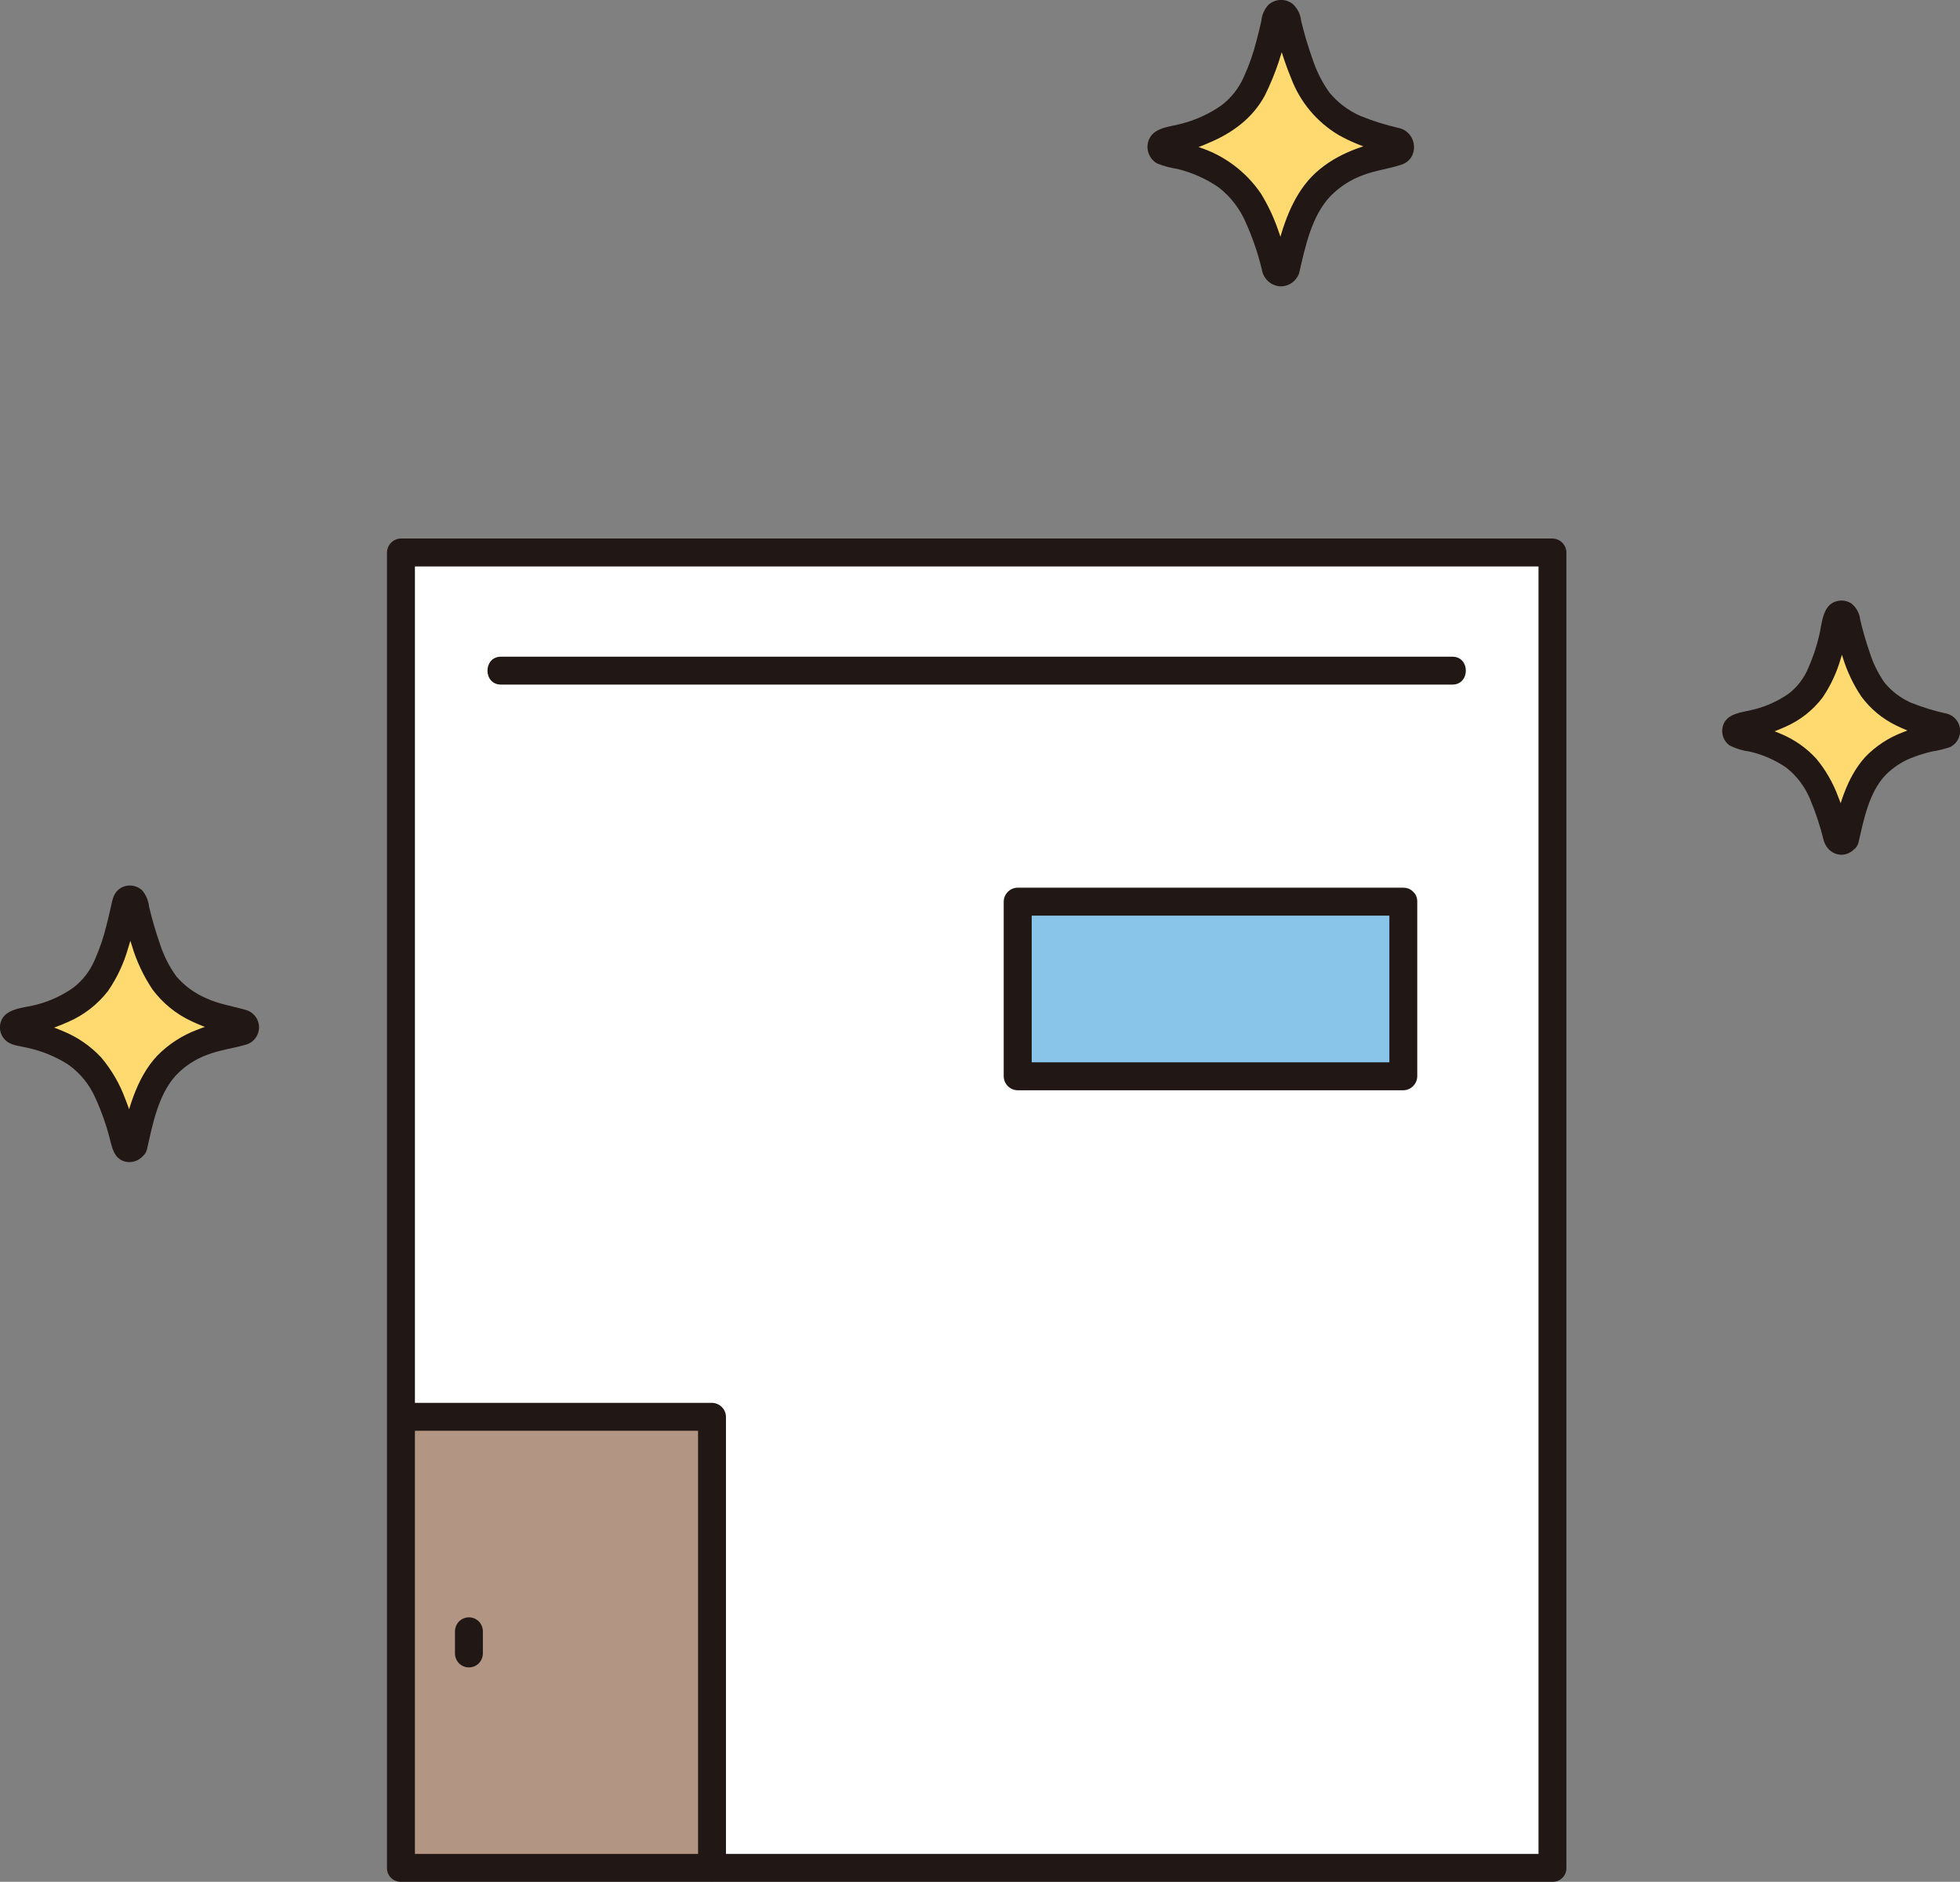
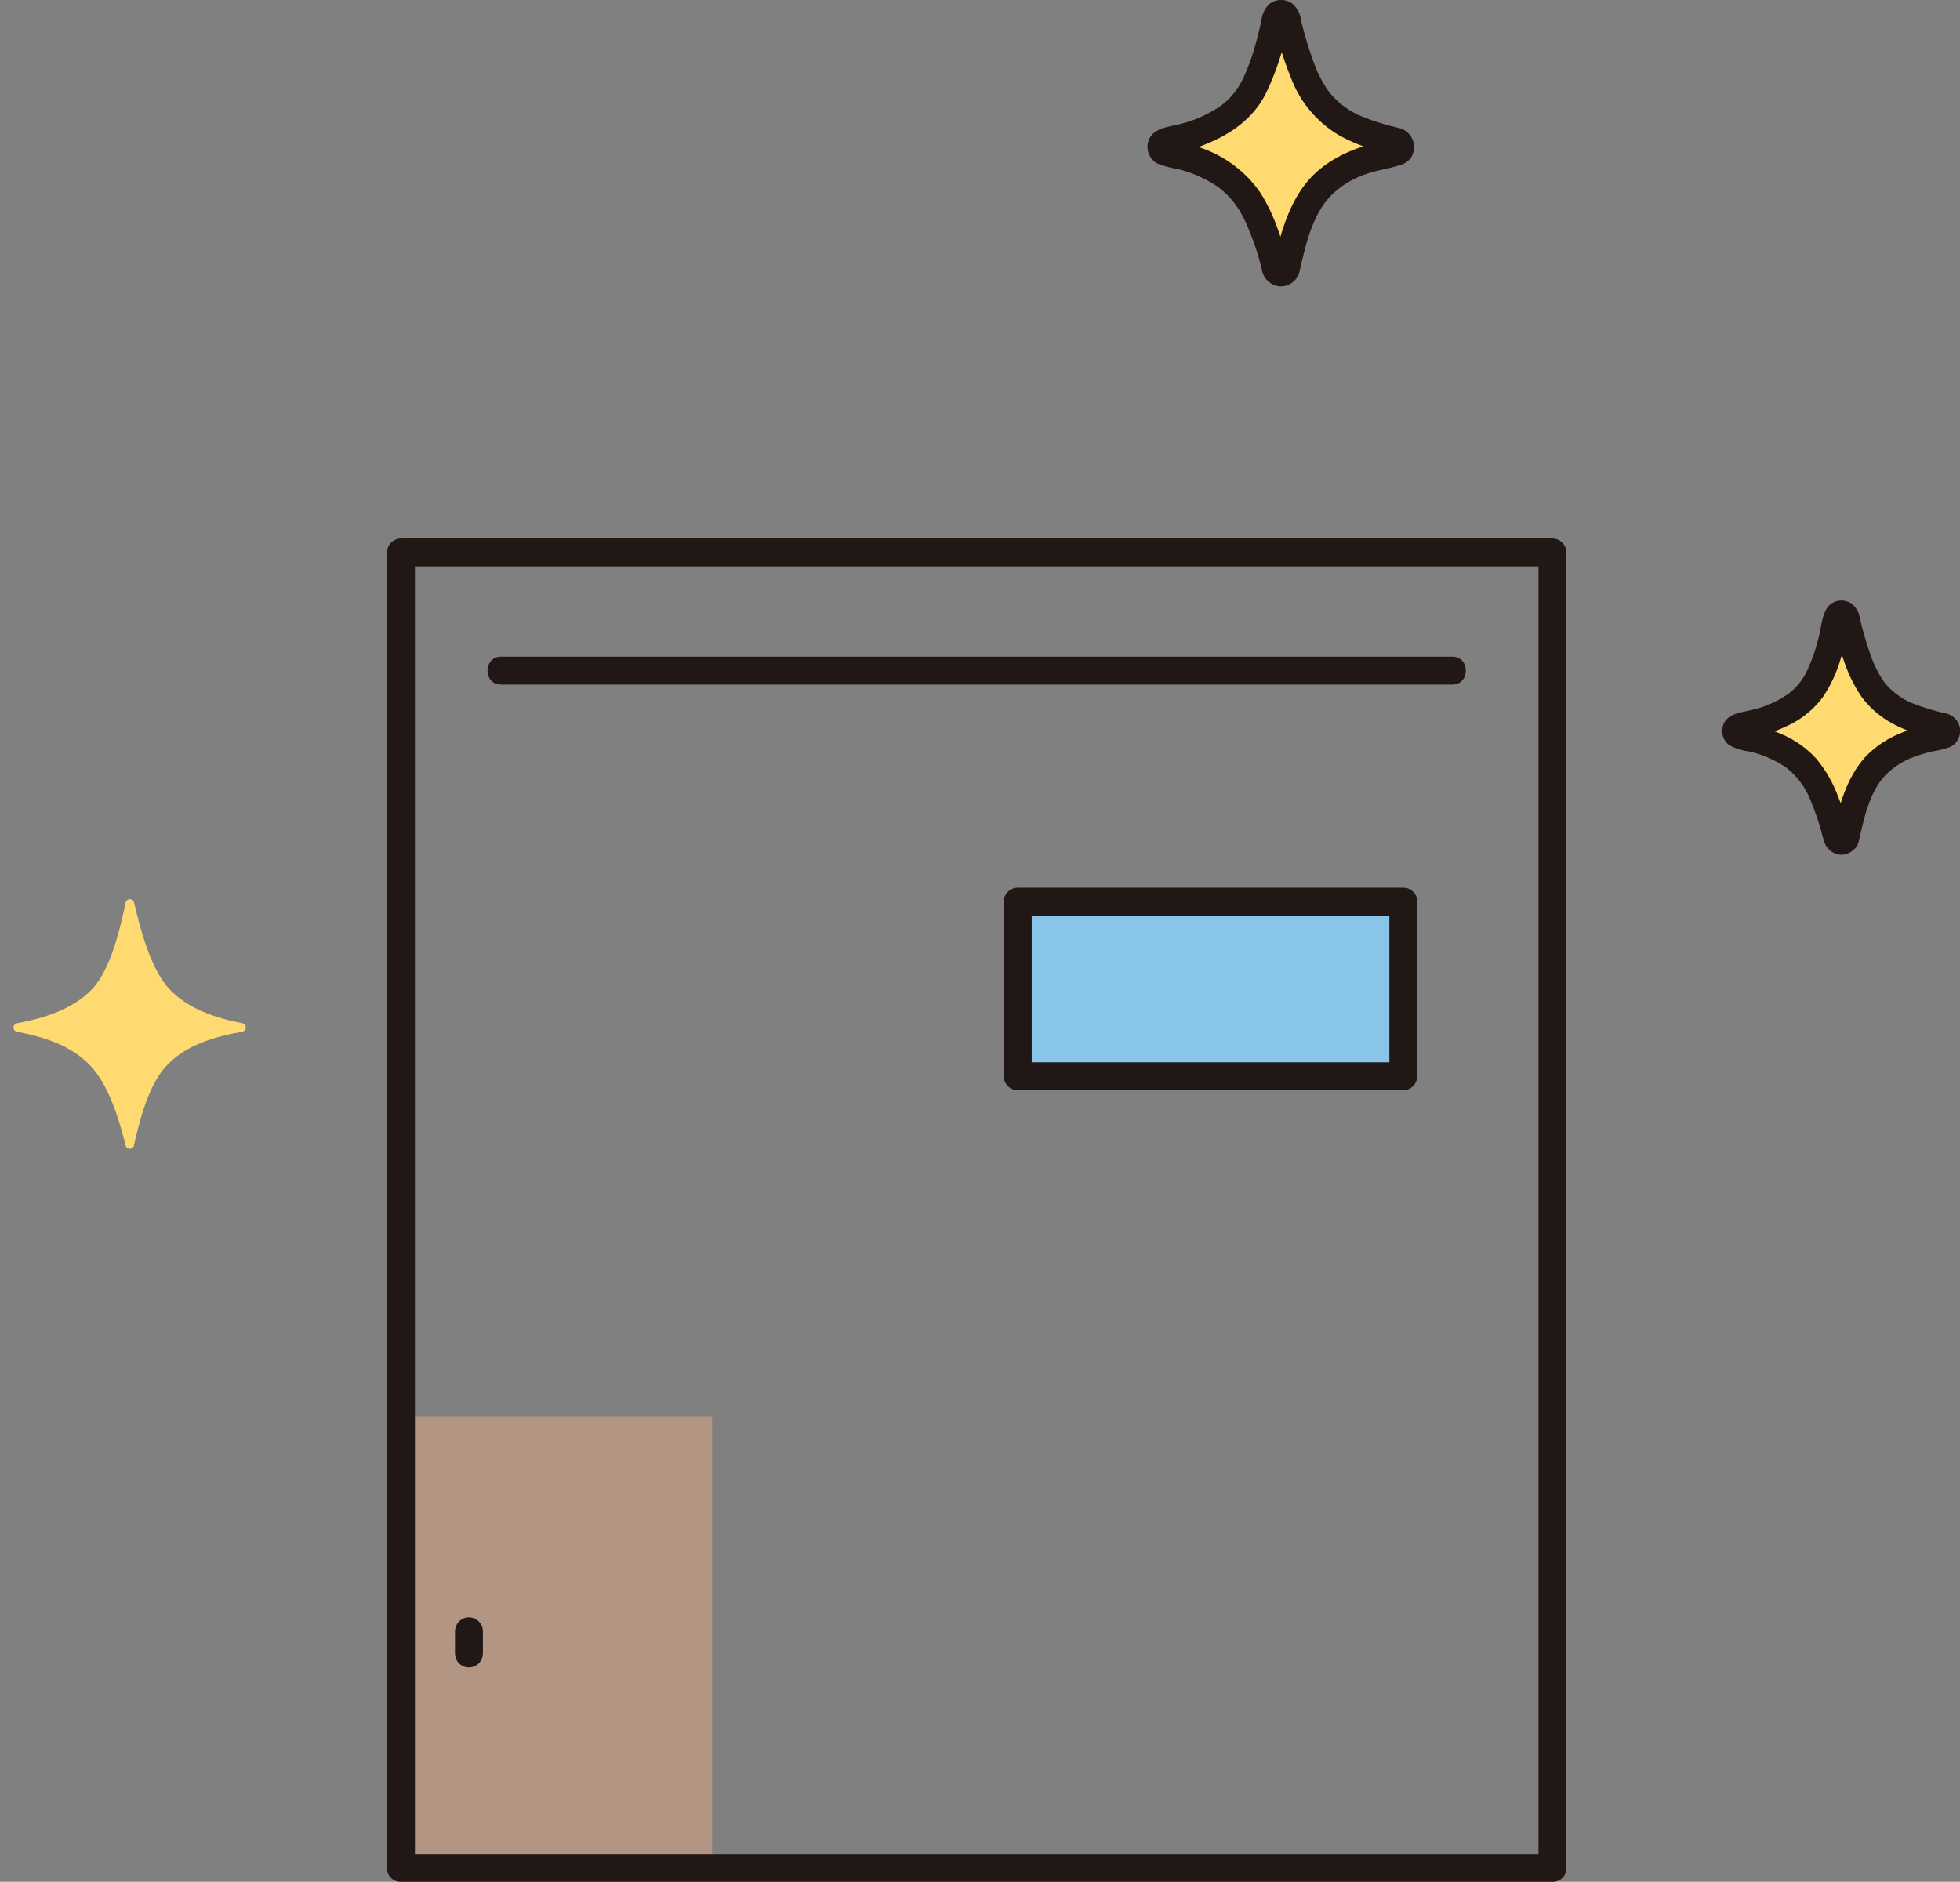
<svg xmlns="http://www.w3.org/2000/svg" id="_レイヤー_2" data-name="レイヤー 2" viewBox="0 0 399.77 383.9">
  <rect x="0" y="0" width="399.77" height="383.9" fill="#808080" stroke="none" />
  <defs>
    <style>
      .cls-1 {
        fill: #fff;
      }

      .cls-2 {
        fill: #b29683;
      }

      .cls-3 {
        fill: #88c5e9;
      }

      .cls-4 {
        fill: #ffda71;
      }

      .cls-5 {
        fill: #211715;
      }
    </style>
  </defs>
  <g id="_レイヤー_1-2" data-name="レイヤー 1">
    <g>
-       <path class="cls-1" d="m81.78,381.05V112.71h234.87v268.34" />
      <path class="cls-2" d="m81.78,293.64v87.41h63.46c0-25.23,0-66.78,0-92.01h-63.45v4.6Z" />
      <path class="cls-3" d="m286.22,183.94h-78.65v35.63h78.65v-35.63Z" />
      <path class="cls-5" d="m286.22,181.09h-78.65c-1.56.02-2.82,1.28-2.85,2.85v35.63c.02,1.56,1.28,2.83,2.85,2.85h78.65c1.56-.02,2.82-1.28,2.85-2.85v-35.63c0-3.66-5.69-3.67-5.69,0v35.63l2.85-2.85h-78.65l2.85,2.85v-35.63l-2.85,2.85h78.65c3.66,0,3.66-5.69,0-5.69Z" />
      <path class="cls-5" d="m84.63,381.05V112.71l-2.85,2.85h234.87l-2.85-2.85v268.34c0,3.66,5.69,3.67,5.69,0V112.71c-.02-1.56-1.28-2.82-2.85-2.85H81.78c-1.56.02-2.82,1.28-2.85,2.85v268.34c0,3.66,5.69,3.67,5.69,0Z" />
      <path class="cls-5" d="m102.18,139.66h194.05c3.66,0,3.67-5.69,0-5.69H102.18c-3.66,0-3.67,5.69,0,5.69Z" />
-       <path class="cls-5" d="m81.78,291.89h63.45l-2.85-2.85v92.02c0,3.66,5.69,3.67,5.69,0v-92.02c-.02-1.56-1.28-2.82-2.85-2.85h-63.45c-3.66,0-3.67,5.69,0,5.69Z" />
      <path class="cls-5" d="m81.78,383.9h234.87c3.66,0,3.67-5.69,0-5.69H81.78c-3.66,0-3.67,5.69,0,5.69Z" />
      <path class="cls-4" d="m262.35,54.82c-.13.6-.73.97-1.32.84-.41-.09-.73-.41-.83-.82-1.37-5.4-3.54-12.05-6.89-15.95-4.12-4.79-10.14-6.71-15.61-7.83-.6-.12-.99-.7-.87-1.3.09-.44.43-.79.88-.87,5.41-1.09,11.52-3.03,15.52-7.35,3.8-4.1,5.88-12.53,7.01-17.91.12-.6.71-.98,1.31-.86.42.09.75.41.85.83,1.26,5.38,3.58,13.83,7.39,17.94,3.97,4.28,9.79,6.22,15.04,7.32.6.12.99.7.87,1.3-.09.45-.44.79-.88.88-5.6,1.07-11.88,2.89-15.99,7.68-3.35,3.9-5.23,10.65-6.47,16.1Z" />
      <path class="cls-5" d="m259.68,54.08l3.18.02-.11-.42c-.07-.36-.16-.72-.28-1.06-.16-.58-.32-1.16-.49-1.75-.4-1.34-.83-2.68-1.31-4-.89-2.59-2.07-5.07-3.51-7.41-3.04-4.46-7.48-7.78-12.62-9.43-1.07-.38-2.17-.71-3.27-1-.54-.14-1.08-.27-1.63-.39-.33-.1-.67-.17-1.01-.22-1.17-.31-1.23.73-.19,3.12l.42-.09c2.57-.4,5.08-1.14,7.45-2.2,4.91-2.01,9.18-5.08,11.71-9.84,2.14-4.34,3.68-8.94,4.59-13.69.05-.23.1-.47.15-.7.23-1.09.38-.67-1.44-.69-1.96-.02-1.62-.12-1.3,1.18.28,1.14.58,2.27.89,3.4.67,2.39,1.48,4.74,2.43,7.04,1.82,4.85,5.24,8.94,9.68,11.59,2.3,1.29,4.74,2.31,7.28,3.03,1.16.43,2.37.73,3.59.9,1.26.07,1.25-3.14,0-3.08-.34.04-.68.11-1.01.2-.61.13-1.23.27-1.84.42-5.65,1.38-11.24,3.91-14.87,8.62-3.61,4.68-5.17,10.77-6.48,16.44-.8,3.47,4.54,4.95,5.33,1.47,1.21-5.25,2.52-11.52,6.36-15.55,1.87-1.89,4.13-3.35,6.62-4.26,2.56-.98,5.28-1.28,7.85-2.14,3.66-1.22,3.26-6.37-.29-7.41-2.79-.63-5.52-1.48-8.16-2.56-2.42-1.08-4.55-2.69-6.24-4.73-1.48-2.08-2.64-4.37-3.44-6.8-.92-2.58-1.7-5.21-2.34-7.87-.14-1.35-.78-2.59-1.79-3.48-1.47-1.08-3.5-.98-4.86.23-.84.91-1.35,2.06-1.46,3.29-.3,1.34-.62,2.68-.98,4.01-.64,2.56-1.51,5.06-2.61,7.46-1.01,2.28-2.58,4.27-4.57,5.78-2.4,1.67-5.08,2.91-7.9,3.67-2.56.74-6.34.74-7.07,3.92-.38,1.67.38,3.39,1.86,4.24,1.35.54,2.76.92,4.2,1.14,3,.73,5.85,2.01,8.39,3.77,2.4,1.87,4.29,4.32,5.49,7.11,1.39,3.08,2.49,6.29,3.28,9.58.26,1.77,1.65,3.17,3.42,3.45,1.92.22,3.71-.98,4.23-2.84.39-1.47-.47-2.99-1.93-3.4-1.47-.37-2.97.48-3.4,1.93Z" />
      <path class="cls-4" d="m27.33,233.66c-.11.48-.58.77-1.05.67-.33-.07-.59-.33-.66-.65-1.27-5.19-3.35-11.83-6.65-15.67-4.08-4.75-10.14-6.5-15.5-7.53-.48-.09-.8-.54-.71-1.02.06-.36.35-.64.71-.71,5.28-.99,11.44-2.79,15.41-7.07,3.75-4.04,5.72-12.55,6.74-17.55.1-.48.57-.78,1.05-.68.34.07.6.33.68.67,1.14,5,3.36,13.52,7.11,17.57,3.94,4.25,9.8,6.05,14.95,7.05.48.09.8.55.71,1.03-.07.36-.35.64-.71.71-5.46.99-11.78,2.64-15.85,7.38-3.29,3.83-5.07,10.58-6.24,15.81Z" />
-       <path class="cls-5" d="m24.66,232.93l-.1.27.71-1.22h2.41s.71,1.23.71,1.23c-.58-1.41-.81-3.02-1.26-4.48-.47-1.54-.99-3.07-1.59-4.56-1.13-3.09-2.8-5.95-4.92-8.46-2.16-2.31-4.8-4.13-7.72-5.33-1.52-.66-3.09-1.21-4.69-1.65-1.4-.38-2.93-.53-4.29-1.02l1.22.71v2.39l-1.22.71c1.52-.54,3.22-.69,4.78-1.14,1.77-.5,3.5-1.13,5.17-1.89,3.22-1.38,6.04-3.57,8.18-6.35,1.83-2.67,3.21-5.63,4.09-8.74.5-1.56.92-3.14,1.31-4.73.24-1.38.55-2.74.95-4.09l-.71,1.22h-2.39s-.71-1.23-.71-1.23c.43,1.34.77,2.7,1.04,4.08.39,1.46.81,2.9,1.29,4.33.94,3.14,2.35,6.13,4.17,8.86,2.08,2.8,4.82,5.04,7.99,6.5,1.62.77,3.3,1.42,5.02,1.94,1.59.48,3.32.65,4.87,1.21l-1.22-.71v-2.38l1.22-.71c-1.36.47-2.89.6-4.29.95-1.51.38-2.99.85-4.44,1.43-3.08,1.15-5.87,2.96-8.18,5.31-4.38,4.68-6.03,11.45-7.4,17.53-.78,3.47,4.55,4.95,5.34,1.47,1.12-4.98,2.28-11.02,5.82-14.93,1.79-1.92,4.01-3.38,6.48-4.28,2.57-.98,5.24-1.29,7.85-2.05,1.95-.55,3.09-2.57,2.55-4.53-.35-1.23-1.31-2.2-2.54-2.55-2.72-.79-5.48-1.18-8.09-2.39-2.35-1-4.44-2.53-6.1-4.46-1.47-2.03-2.61-4.29-3.37-6.69-.86-2.46-1.59-4.97-2.19-7.51-.13-1.22-.61-2.38-1.38-3.33-1.23-1.16-3.1-1.34-4.53-.42-1.29.83-1.55,2.21-1.85,3.6-.28,1.3-.58,2.6-.92,3.89-.59,2.46-1.41,4.86-2.44,7.17-.93,2.17-2.39,4.07-4.25,5.53-2.24,1.59-4.74,2.77-7.4,3.48-2.46.72-6.57.66-7.48,3.57-.48,1.5.05,3.13,1.33,4.05,1.18.82,2.84.91,4.22,1.25,2.9.64,5.67,1.79,8.18,3.38,2.44,1.73,4.37,4.09,5.57,6.84,1.35,2.95,2.4,6.02,3.15,9.17.45,1.73,1.05,3.36,2.98,3.82,1.92.42,3.84-.73,4.38-2.62.39-1.47-.47-2.99-1.93-3.4-1.47-.37-2.96.48-3.4,1.93Z" />
      <path class="cls-4" d="m376.41,171.04c-.11.47-.58.77-1.05.66-.32-.07-.58-.32-.66-.64-1.18-4.74-3.08-10.7-6.06-14.17-3.67-4.26-9.08-5.91-13.93-6.87-.48-.08-.8-.54-.72-1.02.06-.36.34-.65.71-.71,4.79-.92,10.29-2.6,13.86-6.46,3.38-3.65,5.19-11.24,6.15-15.88.1-.48.56-.78,1.04-.69.34.07.61.33.68.67,1.07,4.64,3.1,12.24,6.49,15.9,3.54,3.82,8.78,5.5,13.44,6.43.48.1.78.57.68,1.05-.07.35-.35.62-.7.68-4.96.92-10.59,2.47-14.25,6.73-2.98,3.48-4.61,9.53-5.69,14.31Z" />
      <path class="cls-5" d="m373.74,170.31l-.1.27.71-1.22,2.42.02.71,1.22c-.51-1.22-.72-2.62-1.1-3.88-.43-1.41-.9-2.8-1.45-4.16-1.04-2.83-2.55-5.47-4.48-7.79-1.98-2.17-4.42-3.88-7.13-5.02-1.35-.59-2.74-1.1-4.16-1.51-1.3-.37-2.72-.52-3.99-.98l1.22.71v2.39s-1.23.71-1.23.71c1.43-.52,3.03-.68,4.5-1.11,1.52-.45,3.01-1.01,4.45-1.67,3.02-1.31,5.64-3.37,7.63-5.99,1.64-2.42,2.88-5.08,3.69-7.89.45-1.37.83-2.77,1.17-4.17.23-1.29.53-2.56.9-3.82l-.71,1.22-2.4-.02-.71-1.22c.38,1.19.7,2.4.94,3.62.38,1.4.79,2.79,1.26,4.16.87,2.82,2.14,5.5,3.79,7.95,1.87,2.53,4.33,4.55,7.16,5.91,1.49.73,3.03,1.34,4.61,1.83,1.46.45,3.06.63,4.49,1.15l-1.22-.71-.02-2.38,1.22-.71c-1.27.44-2.68.57-3.98.91-1.33.35-2.64.78-3.91,1.3-2.86,1.09-5.44,2.79-7.56,4.99-3.91,4.28-5.45,10.35-6.7,15.86-.79,3.47,4.55,4.95,5.34,1.47,1.04-4.55,2.12-10.07,5.43-13.58,1.67-1.71,3.72-3.01,5.98-3.8,1.15-.42,2.33-.77,3.52-1.06,1.26-.18,2.49-.48,3.69-.89,1.82-.87,2.6-3.06,1.72-4.88-.46-.95-1.3-1.66-2.31-1.94-2.49-.53-4.93-1.28-7.3-2.22-2.14-.93-4.02-2.36-5.49-4.17-1.29-1.87-2.3-3.92-2.98-6.08-.77-2.22-1.42-4.47-1.96-6.76-.13-1.3-.79-2.49-1.83-3.29-1.21-.76-2.75-.75-3.96.01-2,1.29-2.07,4.73-2.63,6.84-.53,2.2-1.26,4.35-2.18,6.42-.86,2.03-2.22,3.81-3.97,5.16-2.08,1.45-4.39,2.52-6.84,3.16-2.38.69-5.93.67-6.63,3.61-.34,1.44.22,2.94,1.42,3.8,1.28.65,2.67,1.07,4.1,1.25,2.7.62,5.26,1.75,7.53,3.33,2.1,1.67,3.73,3.84,4.76,6.32,1.15,2.72,2.08,5.53,2.78,8.39,1.08,3.79,5.7,4.09,7.15.39.39-1.47-.47-2.99-1.93-3.4-1.47-.37-2.97.49-3.4,1.94Z" />
      <path class="cls-5" d="m92.8,332.8v4.51c0,.75.3,1.48.83,2.02,1.11,1.11,2.91,1.11,4.03,0,.52-.54.82-1.26.83-2.02v-4.51c0-.75-.31-1.48-.83-2.02-1.11-1.11-2.91-1.11-4.03,0-.52.54-.82,1.26-.83,2.02Z" />
    </g>
  </g>
</svg>